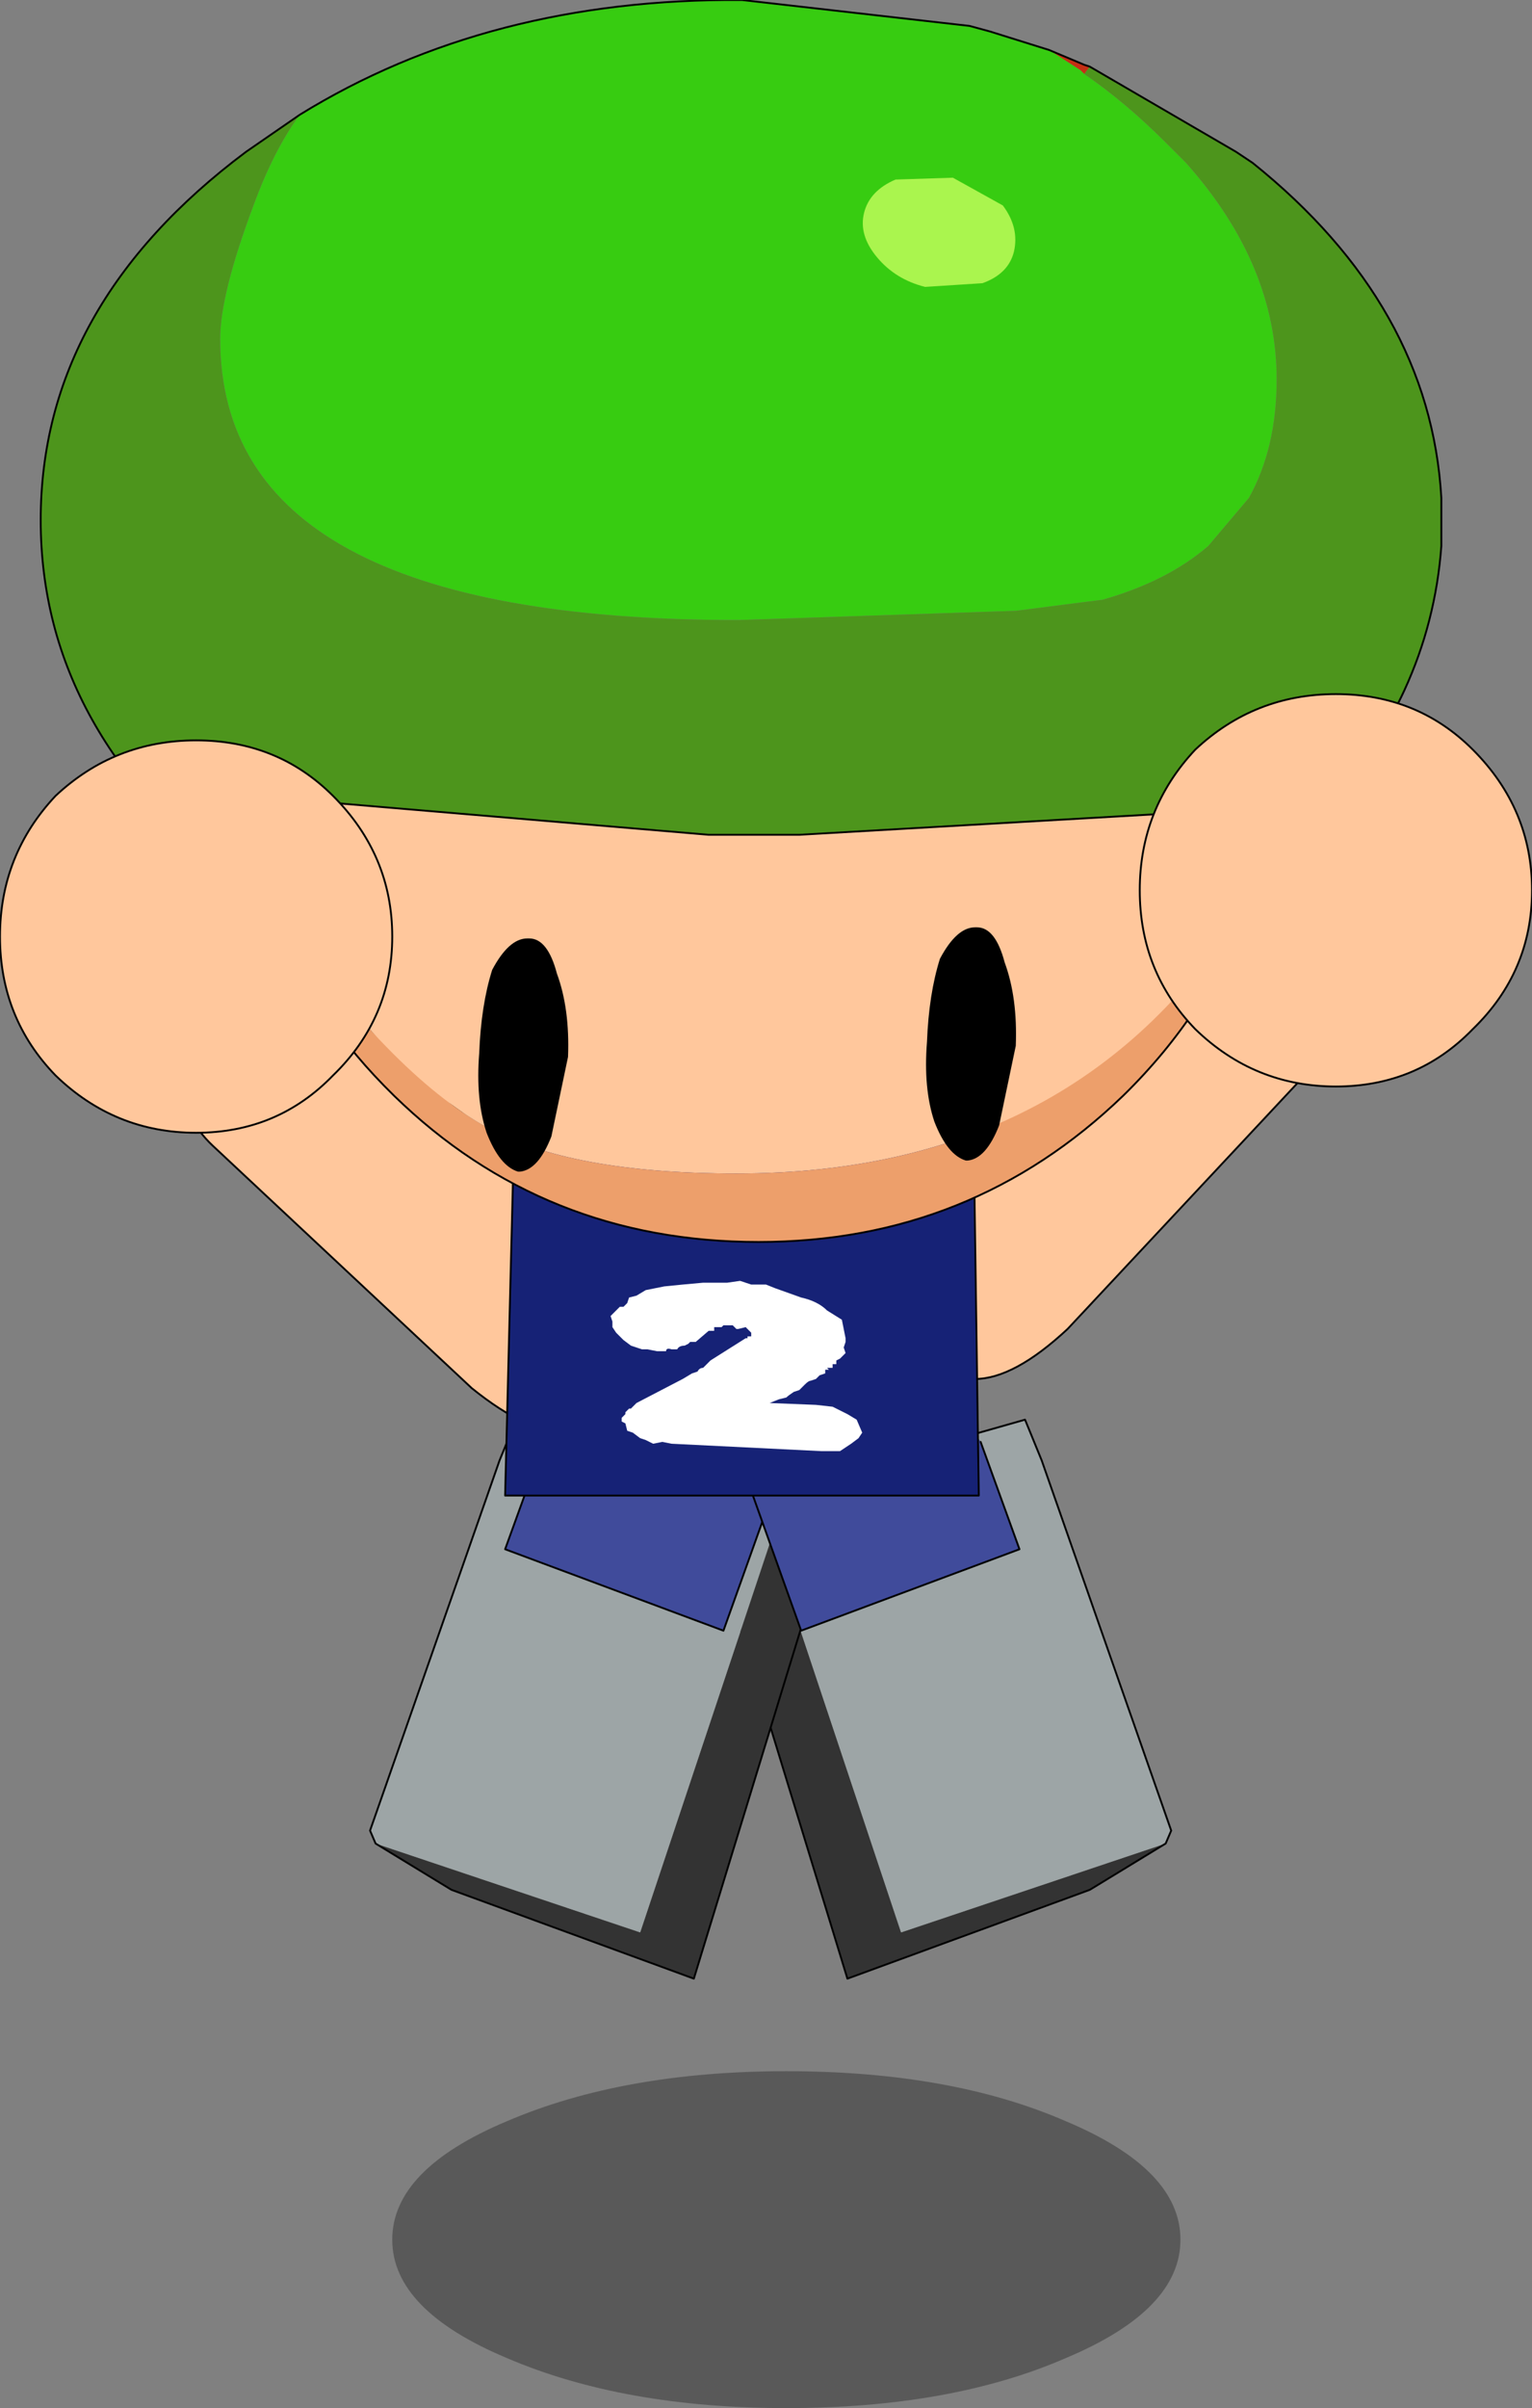
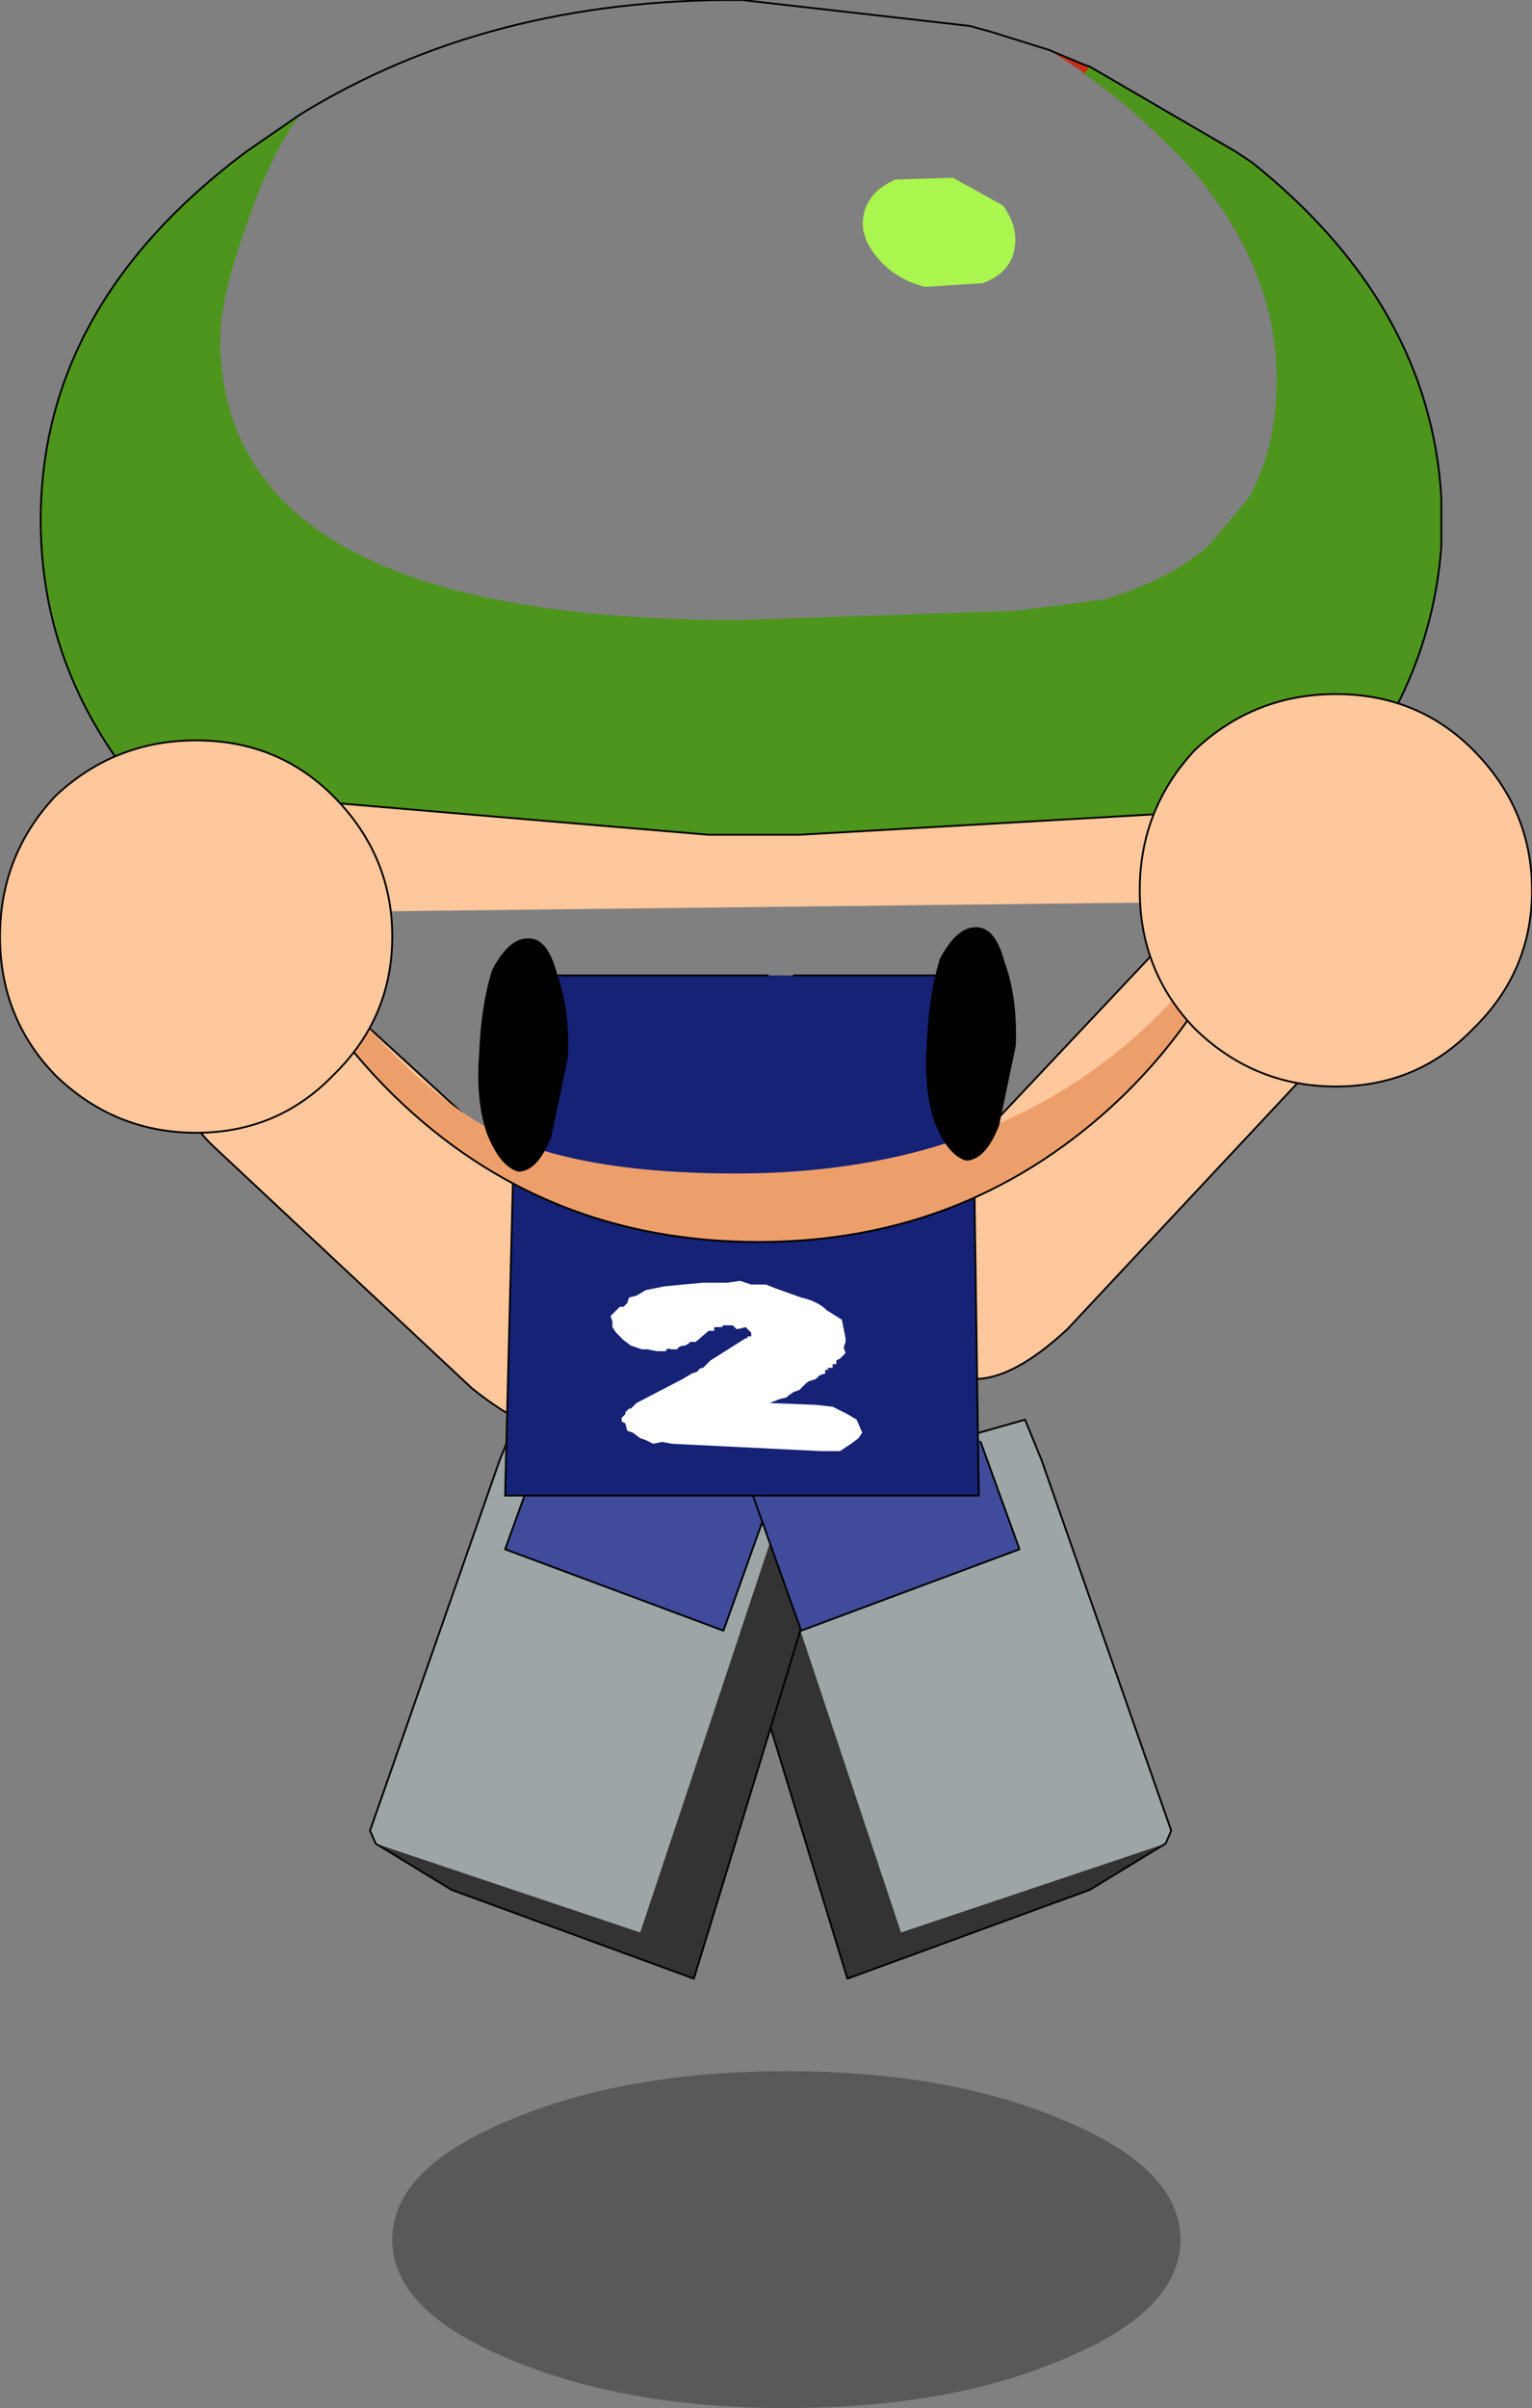
<svg xmlns="http://www.w3.org/2000/svg" height="65.05px" width="41.4px">
  <rect width="100%" height="100%" fill="#808080" stroke="none" />
  <g transform="matrix(1.0, 0.0, 0.0, 1.0, 4.6, 30.2)">
    <path d="M24.2 33.5 Q21.1 34.85 16.65 34.85 12.25 34.85 9.1 33.5 6.0 32.2 6.0 30.3 6.0 28.4 9.1 27.1 12.25 25.75 16.65 25.75 21.1 25.75 24.2 27.1 27.3 28.4 27.3 30.3 27.3 32.2 24.2 33.5" fill="#000000" fill-opacity="0.302" fill-rule="evenodd" stroke="none" />
    <path d="M15.9 10.45 L14.75 11.65 18.3 23.25 24.85 20.85 26.9 19.6 19.75 22.0 15.9 10.45" fill="#333333" fill-rule="evenodd" stroke="none" />
    <path d="M26.9 19.6 L27.05 19.25 23.55 9.25 23.1 8.15 16.75 9.95 15.9 10.45 19.75 22.0 26.9 19.6" fill="#9da5a6" fill-rule="evenodd" stroke="none" />
    <path d="M26.9 19.6 L27.05 19.25 23.55 9.25 23.1 8.15 16.75 9.95 15.9 10.45 14.75 11.65 18.3 23.25 24.85 20.85 26.9 19.6 Z" fill="none" stroke="#000000" stroke-linecap="round" stroke-linejoin="round" stroke-width="0.05" />
    <path d="M16.55 10.45 L17.7 11.65 14.15 23.25 7.6 20.85 5.55 19.6 12.7 22.0 16.55 10.45" fill="#333333" fill-rule="evenodd" stroke="none" />
    <path d="M5.55 19.6 L5.4 19.25 8.9 9.25 9.35 8.15 15.7 9.95 16.55 10.45 12.7 22.0 5.55 19.6" fill="#9da5a6" fill-rule="evenodd" stroke="none" />
    <path d="M16.55 10.45 L17.7 11.65 14.15 23.25 7.6 20.85 5.55 19.6 5.4 19.25 8.9 9.25 9.35 8.15 15.7 9.95 16.55 10.45 Z" fill="none" stroke="#000000" stroke-linecap="round" stroke-linejoin="round" stroke-width="0.05" />
    <path d="M10.1 8.75 L10.2 8.6 11.1 6.05 16.95 8.25 14.95 13.85 9.05 11.65 10.1 8.75" fill="#404b9b" fill-rule="evenodd" stroke="none" />
    <path d="M10.2 8.6 L11.1 6.05 16.95 8.25 14.95 13.85 9.05 11.65 10.1 8.75" fill="none" stroke="#000000" stroke-linecap="round" stroke-linejoin="round" stroke-width="0.05" />
    <path d="M12.65 5.25 L12.2 7.4 Q11.65 8.4 10.7 8.45 9.7 8.55 8.15 7.3 L1.15 0.75 Q0.35 0.0 0.3 -1.05 0.25 -2.15 1.0 -2.9 1.75 -3.8 2.85 -3.85 3.9 -3.85 4.7 -3.05 L11.75 3.4 Q12.55 4.15 12.65 5.25" fill="#ffc79c" fill-rule="evenodd" stroke="none" />
    <path d="M12.65 5.25 Q12.55 4.15 11.75 3.4 L4.7 -3.05 Q3.9 -3.85 2.85 -3.85 1.75 -3.8 1.0 -2.9 0.25 -2.15 0.3 -1.05 0.35 0.0 1.15 0.75 L8.15 7.3 Q9.7 8.55 10.7 8.45 11.65 8.4 12.2 7.4 L12.65 5.25 Z" fill="none" stroke="#000000" stroke-linecap="round" stroke-linejoin="round" stroke-width="0.05" />
    <path d="M19.65 4.0 Q19.75 5.05 20.2 6.1 20.85 7.05 21.75 7.05 22.8 7.05 24.25 5.7 L30.75 -1.25 Q31.55 -2.05 31.5 -3.1 31.45 -4.2 30.65 -4.95 29.9 -5.75 28.8 -5.75 27.7 -5.7 26.95 -4.85 L20.4 2.1 Q19.65 2.85 19.65 4.0" fill="#ffc79c" fill-rule="evenodd" stroke="none" />
    <path d="M19.65 4.0 Q19.65 2.85 20.4 2.1 L26.95 -4.85 Q27.7 -5.7 28.8 -5.75 29.9 -5.75 30.65 -4.95 31.45 -4.2 31.5 -3.1 31.55 -2.05 30.75 -1.25 L24.25 5.7 Q22.8 7.05 21.75 7.05 20.85 7.05 20.2 6.1 19.75 5.05 19.65 4.0 Z" fill="none" stroke="#000000" stroke-linecap="round" stroke-linejoin="round" stroke-width="0.05" />
    <path d="M21.8 8.6 L20.9 6.05 15.05 8.25 17.05 13.85 22.95 11.65 21.9 8.75 21.8 8.6" fill="#404b9b" fill-rule="evenodd" stroke="none" />
    <path d="M21.8 8.6 L20.9 6.05 15.05 8.25 17.05 13.85 22.95 11.65 21.9 8.75" fill="none" stroke="#000000" stroke-linecap="round" stroke-linejoin="round" stroke-width="0.05" />
    <path d="M16.15 -3.85 L16.85 -3.85 21.65 -3.85 21.85 10.2 9.05 10.2 9.4 -3.85 16.15 -3.85" fill="#162276" fill-rule="evenodd" stroke="none" />
    <path d="M16.85 -3.85 L21.65 -3.85 21.85 10.2 9.05 10.2 9.4 -3.85 16.15 -3.85" fill="none" stroke="#000000" stroke-linecap="round" stroke-linejoin="round" stroke-width="0.05" />
    <path d="M18.2 6.2 L18.25 6.35 18.15 6.45 18.1 6.5 18.0 6.55 18.0 6.65 17.9 6.65 17.9 6.75 17.85 6.75 17.75 6.75 17.8 6.8 17.7 6.8 17.7 6.9 17.55 6.95 17.45 7.05 17.3 7.1 Q17.25 7.1 17.15 7.2 L17.0 7.35 16.85 7.4 Q16.7 7.5 16.65 7.55 L16.45 7.6 16.2 7.7 17.45 7.75 17.9 7.8 18.3 8.0 18.55 8.15 18.7 8.5 18.6 8.65 18.4 8.8 18.1 9.0 17.6 9.0 13.55 8.8 13.3 8.75 13.05 8.8 12.85 8.7 12.7 8.65 12.5 8.5 12.35 8.45 12.3 8.25 12.2 8.2 12.2 8.1 12.3 8.0 12.3 7.95 12.4 7.85 12.45 7.85 12.5 7.8 12.6 7.7 13.85 7.05 14.1 6.9 14.25 6.85 Q14.3 6.75 14.4 6.75 L14.6 6.55 15.55 5.95 15.6 5.95 15.6 5.9 15.7 5.9 15.7 5.8 15.6 5.7 15.55 5.65 15.35 5.7 15.3 5.7 15.2 5.6 15.1 5.6 14.95 5.6 14.9 5.65 14.8 5.65 14.7 5.65 14.7 5.75 14.55 5.75 14.2 6.05 14.05 6.05 14.0 6.1 13.9 6.15 Q13.75 6.15 13.7 6.25 L13.55 6.25 Q13.4 6.2 13.4 6.3 L13.15 6.3 12.9 6.25 12.75 6.25 12.6 6.2 12.45 6.15 12.25 6.0 12.05 5.8 11.95 5.65 11.95 5.55 11.95 5.5 11.9 5.35 12.0 5.25 12.1 5.15 12.15 5.1 12.25 5.1 12.35 5.0 12.4 4.85 12.6 4.8 12.85 4.65 13.35 4.55 13.85 4.5 14.4 4.45 15.05 4.45 15.4 4.4 15.7 4.5 16.1 4.5 16.35 4.6 17.05 4.85 Q17.5 4.95 17.75 5.2 L18.15 5.45 18.25 5.95 18.25 6.05 18.2 6.2" fill="#ffffff" fill-rule="evenodd" stroke="none" />
-     <path d="M2.9 -5.55 Q3.2 -7.15 3.95 -8.55 L14.55 -7.65 17.0 -7.65 28.3 -8.3 29.1 -5.85 Q24.6 1.5 15.3 1.5 10.8 1.5 8.55 0.25 5.95 -1.2 2.9 -5.55" fill="#ffc79c" fill-rule="evenodd" stroke="none" />
+     <path d="M2.9 -5.55 Q3.2 -7.15 3.95 -8.55 L14.55 -7.65 17.0 -7.65 28.3 -8.3 29.1 -5.85 " fill="#ffc79c" fill-rule="evenodd" stroke="none" />
    <path d="M2.7 -5.75 L2.65 -5.9 2.8 -5.65 2.9 -5.55 2.85 -5.35 2.9 -5.55 Q5.95 -1.2 8.55 0.25 10.8 1.5 15.3 1.5 24.6 1.5 29.1 -5.85 L29.2 -6.0 29.1 -5.75 Q28.1 -2.9 25.75 -0.6 21.65 3.35 15.9 3.35 10.1 3.35 6.05 -0.6 3.85 -2.75 2.85 -5.35 L2.7 -5.75 2.8 -5.65 2.7 -5.75 M29.1 -5.75 L29.1 -5.85 29.1 -5.75" fill="#ed9f6b" fill-rule="evenodd" stroke="none" />
    <path d="M24.7 -28.2 L24.6 -28.3 23.75 -28.85 24.7 -28.45 24.85 -28.4 24.7 -28.2 M29.35 -6.65 L29.45 -6.85 29.55 -6.8 29.35 -6.65" fill="#c52f14" fill-rule="evenodd" stroke="none" />
-     <path d="M23.75 -28.85 L24.6 -28.3 24.7 -28.2 Q25.8 -27.45 26.9 -26.35 L27.45 -25.8 Q29.9 -23.05 29.9 -19.95 29.9 -18.1 29.15 -16.75 L28.05 -15.45 Q26.95 -14.5 25.2 -14.0 L22.85 -13.7 15.35 -13.45 Q1.35 -13.45 1.35 -21.05 1.35 -22.25 2.25 -24.65 2.8 -26.15 3.5 -27.1 8.6 -30.25 15.45 -30.2 L21.6 -29.5 22.15 -29.35 23.75 -28.85" fill="#37cc11" fill-rule="evenodd" stroke="none" />
    <path d="M24.7 -28.2 L24.85 -28.4 28.8 -26.1 29.25 -25.8 Q34.05 -21.95 34.35 -16.75 L34.35 -16.15 34.35 -15.45 Q34.2 -13.4 33.35 -11.55 32.15 -8.95 29.55 -6.8 L29.45 -6.85 29.35 -6.65 29.2 -6.0 29.1 -5.85 28.3 -8.3 17.0 -7.65 14.55 -7.65 3.95 -8.55 Q3.2 -7.15 2.9 -5.55 L2.8 -5.65 2.65 -5.9 2.7 -5.75 2.05 -6.2 Q-3.5 -10.35 -3.5 -16.15 -3.5 -21.95 2.05 -26.1 L3.5 -27.1 Q2.8 -26.15 2.25 -24.65 1.35 -22.25 1.35 -21.05 1.35 -13.45 15.35 -13.45 L22.85 -13.7 25.2 -14.0 Q26.95 -14.5 28.05 -15.45 L29.15 -16.75 Q29.9 -18.1 29.9 -19.95 29.9 -23.05 27.45 -25.8 L26.9 -26.35 Q25.8 -27.45 24.7 -28.2" fill="#4d951c" fill-rule="evenodd" stroke="none" />
    <path d="M24.85 -28.4 L24.7 -28.45 23.75 -28.85 22.15 -29.35 21.6 -29.5 15.45 -30.2 Q8.6 -30.25 3.5 -27.1 L2.05 -26.1 Q-3.5 -21.95 -3.5 -16.15 -3.5 -10.35 2.05 -6.2 L2.7 -5.75 2.65 -5.9 M29.55 -6.8 Q32.15 -8.95 33.35 -11.55 34.2 -13.4 34.35 -15.45 L34.35 -16.15 34.35 -16.75 Q34.05 -21.95 29.25 -25.8 L28.8 -26.1 24.85 -28.4 M2.9 -5.55 Q3.2 -7.15 3.95 -8.55 L14.55 -7.65 17.0 -7.65 28.3 -8.3 29.1 -5.85 29.1 -5.75 Q28.1 -2.9 25.75 -0.6 21.65 3.35 15.9 3.35 10.1 3.35 6.05 -0.6 3.85 -2.75 2.85 -5.35 L2.7 -5.75 M29.2 -6.0 L29.35 -6.65 29.45 -6.85 M29.55 -6.8 L29.35 -6.65 M29.2 -6.0 L29.1 -5.75 M2.85 -5.35 L2.9 -5.55" fill="none" stroke="#000000" stroke-linecap="round" stroke-linejoin="round" stroke-width="0.05" />
    <path d="M2.7 -5.75 L2.8 -5.65" fill="none" stroke="#ff0000" stroke-linecap="round" stroke-linejoin="round" stroke-width="0.05" />
    <path d="M10.3 0.5 Q9.95 1.4 9.45 1.45 L9.4 1.45 Q8.9 1.3 8.55 0.4 8.25 -0.5 8.35 -1.75 8.4 -3.05 8.7 -4.0 9.15 -4.85 9.65 -4.85 L9.7 -4.85 Q10.2 -4.85 10.45 -3.9 10.8 -2.95 10.75 -1.65 L10.3 0.5" fill="#000000" fill-rule="evenodd" stroke="none" />
    <path d="M22.4 0.2 Q22.05 1.1 21.55 1.15 L21.5 1.15 Q21.0 1.0 20.65 0.1 20.35 -0.8 20.45 -2.05 20.5 -3.35 20.8 -4.3 21.25 -5.15 21.75 -5.15 L21.8 -5.15 Q22.3 -5.15 22.55 -4.2 22.9 -3.25 22.85 -1.95 L22.4 0.2" fill="#000000" fill-rule="evenodd" stroke="none" />
    <path d="M21.95 -22.55 L20.4 -22.45 Q19.6 -22.65 19.1 -23.25 18.6 -23.85 18.75 -24.45 18.9 -25.05 19.6 -25.35 L21.15 -25.4 22.5 -24.65 Q22.95 -24.05 22.8 -23.4 22.65 -22.8 21.95 -22.55" fill="#aaf54e" fill-rule="evenodd" stroke="none" />
    <path d="M4.4 -1.15 Q2.9 0.4 0.7 0.4 -1.5 0.4 -3.1 -1.15 -4.6 -2.7 -4.6 -4.9 -4.6 -7.1 -3.1 -8.7 -1.5 -10.2 0.7 -10.2 2.9 -10.2 4.4 -8.7 6.0 -7.1 6.0 -4.9 6.0 -2.7 4.4 -1.15" fill="#ffc79c" fill-rule="evenodd" stroke="none" />
    <path d="M4.4 -1.15 Q2.9 0.4 0.7 0.4 -1.5 0.4 -3.1 -1.15 -4.6 -2.7 -4.6 -4.9 -4.6 -7.1 -3.1 -8.7 -1.5 -10.2 0.7 -10.2 2.9 -10.2 4.4 -8.7 6.0 -7.1 6.0 -4.9 6.0 -2.7 4.4 -1.15 Z" fill="none" stroke="#000000" stroke-linecap="round" stroke-linejoin="round" stroke-width="0.05" />
    <path d="M35.2 -2.4 Q33.7 -0.85 31.5 -0.85 29.3 -0.85 27.7 -2.4 26.2 -3.95 26.2 -6.15 26.2 -8.35 27.7 -9.95 29.3 -11.45 31.5 -11.45 33.7 -11.45 35.2 -9.95 36.8 -8.35 36.8 -6.15 36.8 -3.95 35.2 -2.4" fill="#ffc79c" fill-rule="evenodd" stroke="none" />
    <path d="M35.2 -2.4 Q33.7 -0.85 31.5 -0.85 29.3 -0.85 27.7 -2.4 26.2 -3.95 26.2 -6.15 26.2 -8.35 27.7 -9.95 29.3 -11.45 31.5 -11.45 33.7 -11.45 35.2 -9.95 36.8 -8.35 36.8 -6.15 36.8 -3.95 35.2 -2.4 Z" fill="none" stroke="#000000" stroke-linecap="round" stroke-linejoin="round" stroke-width="0.05" />
  </g>
</svg>